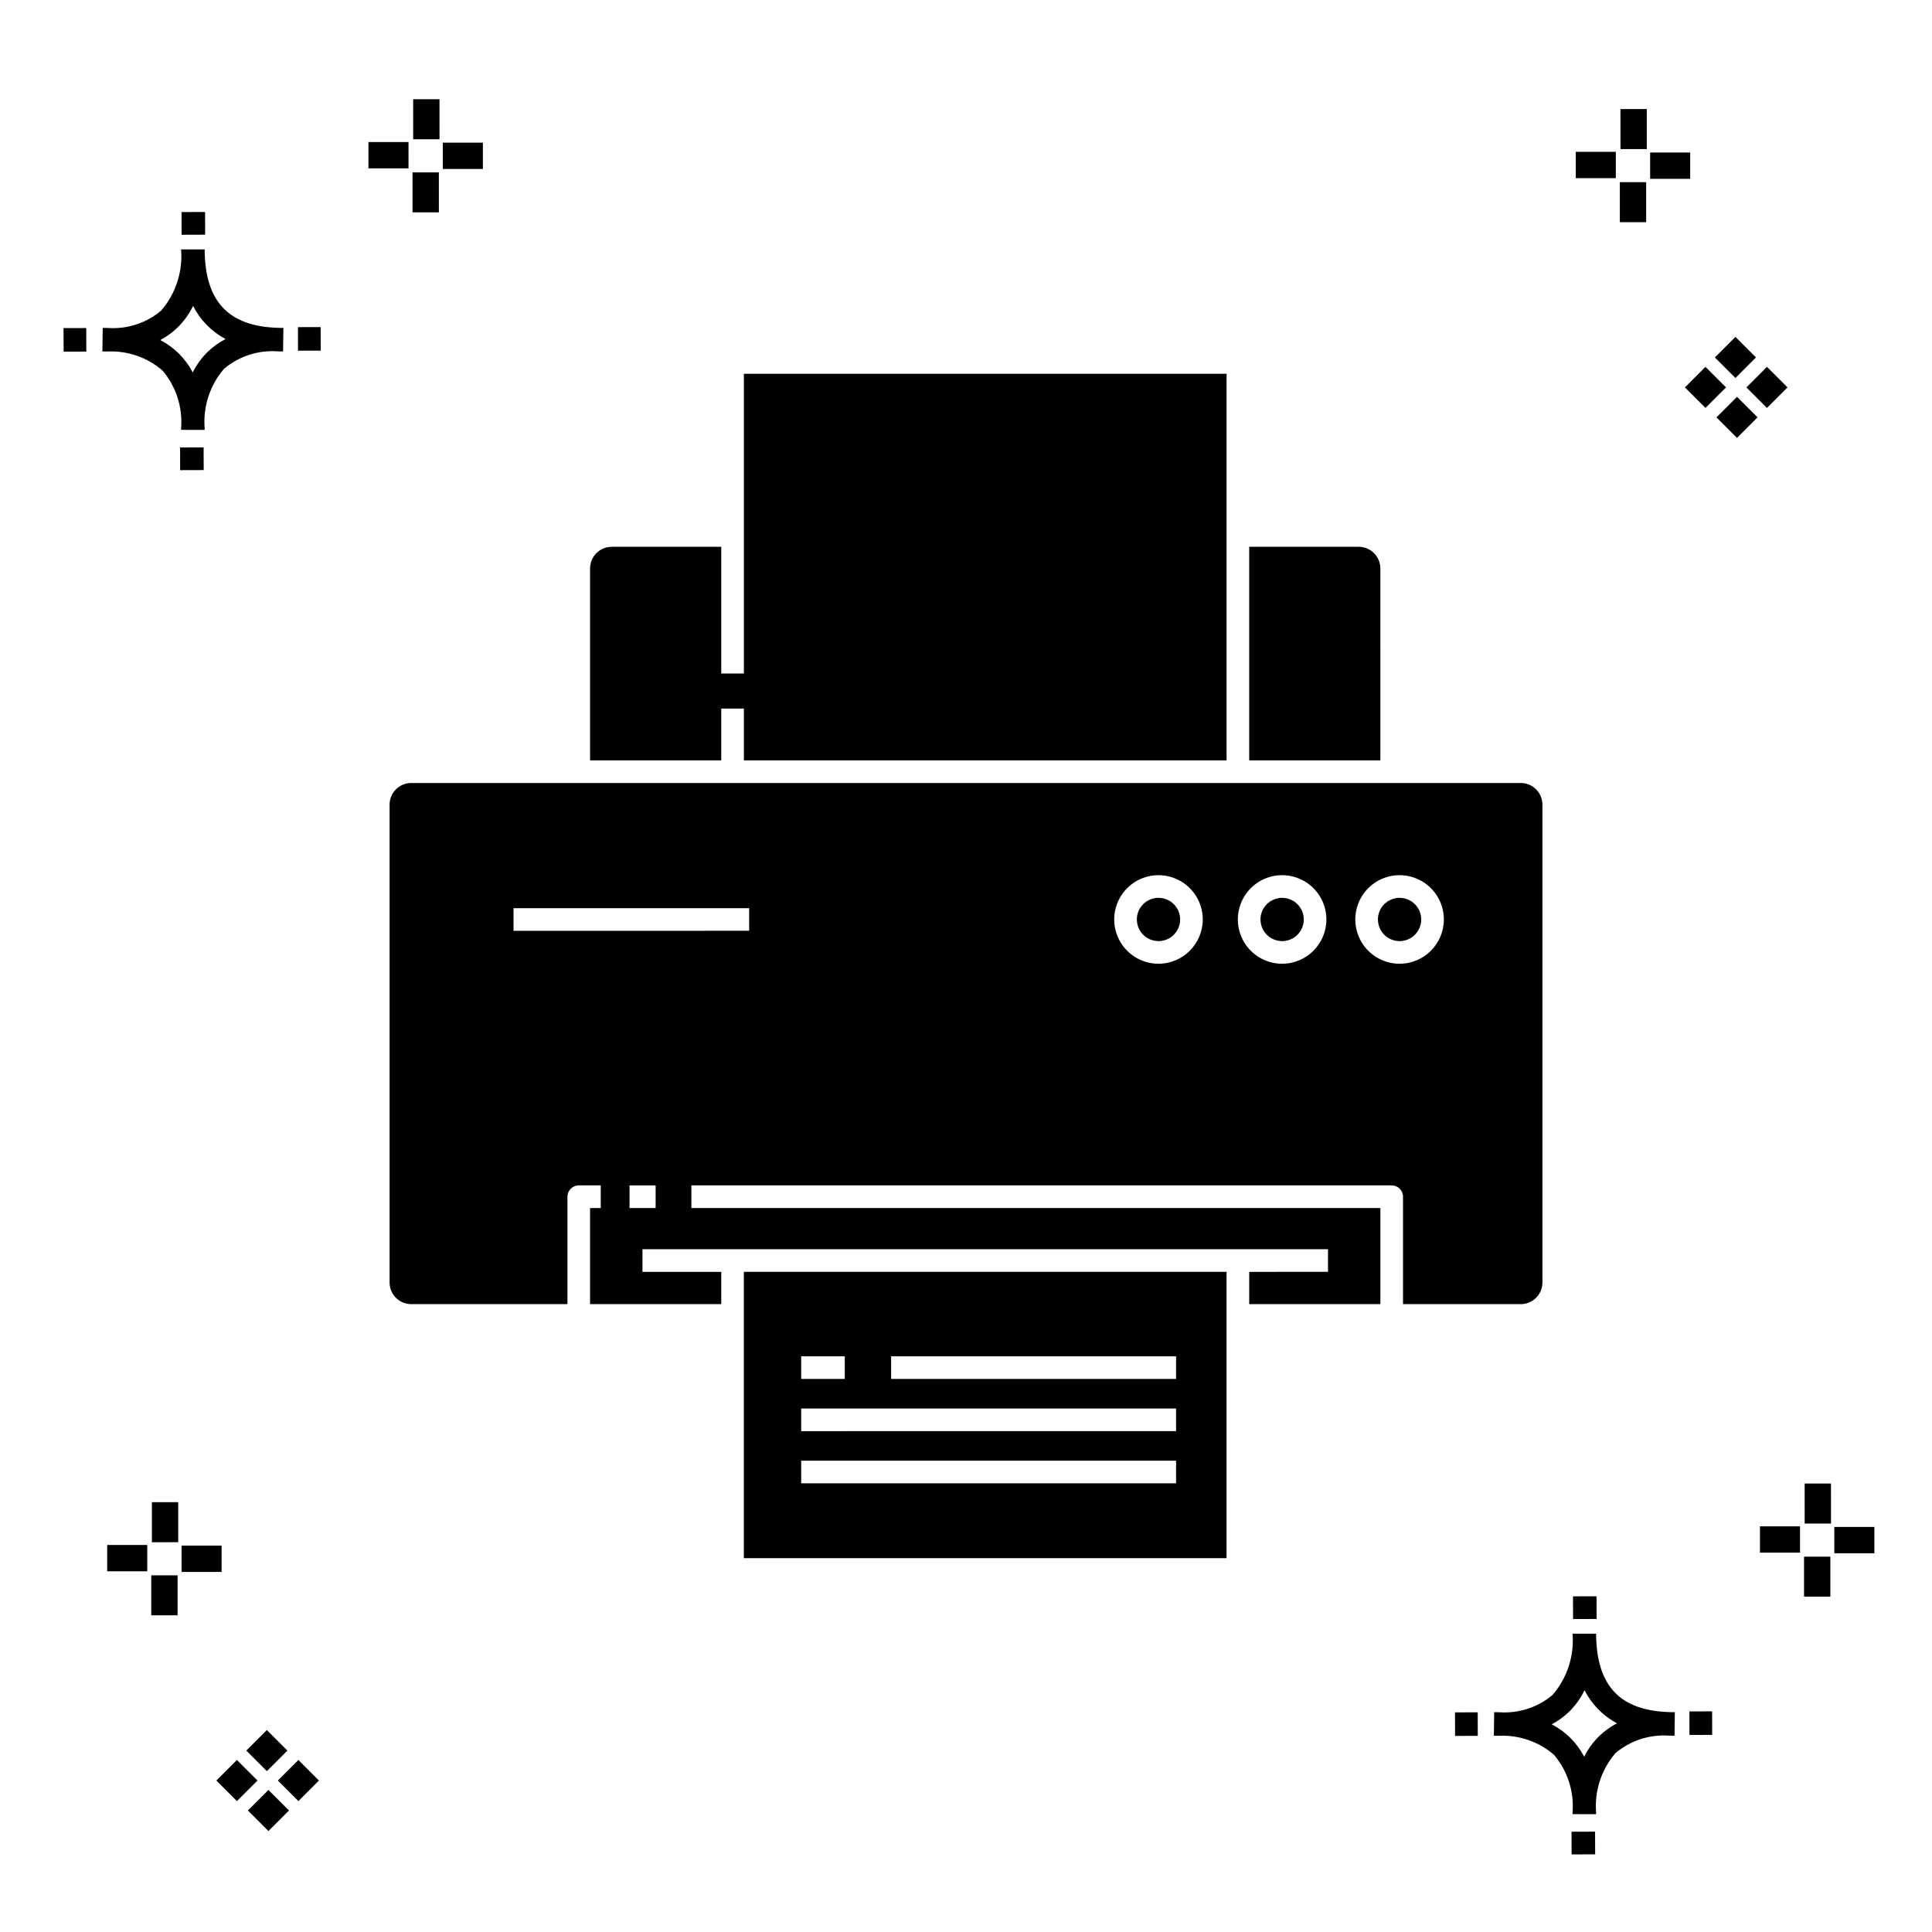
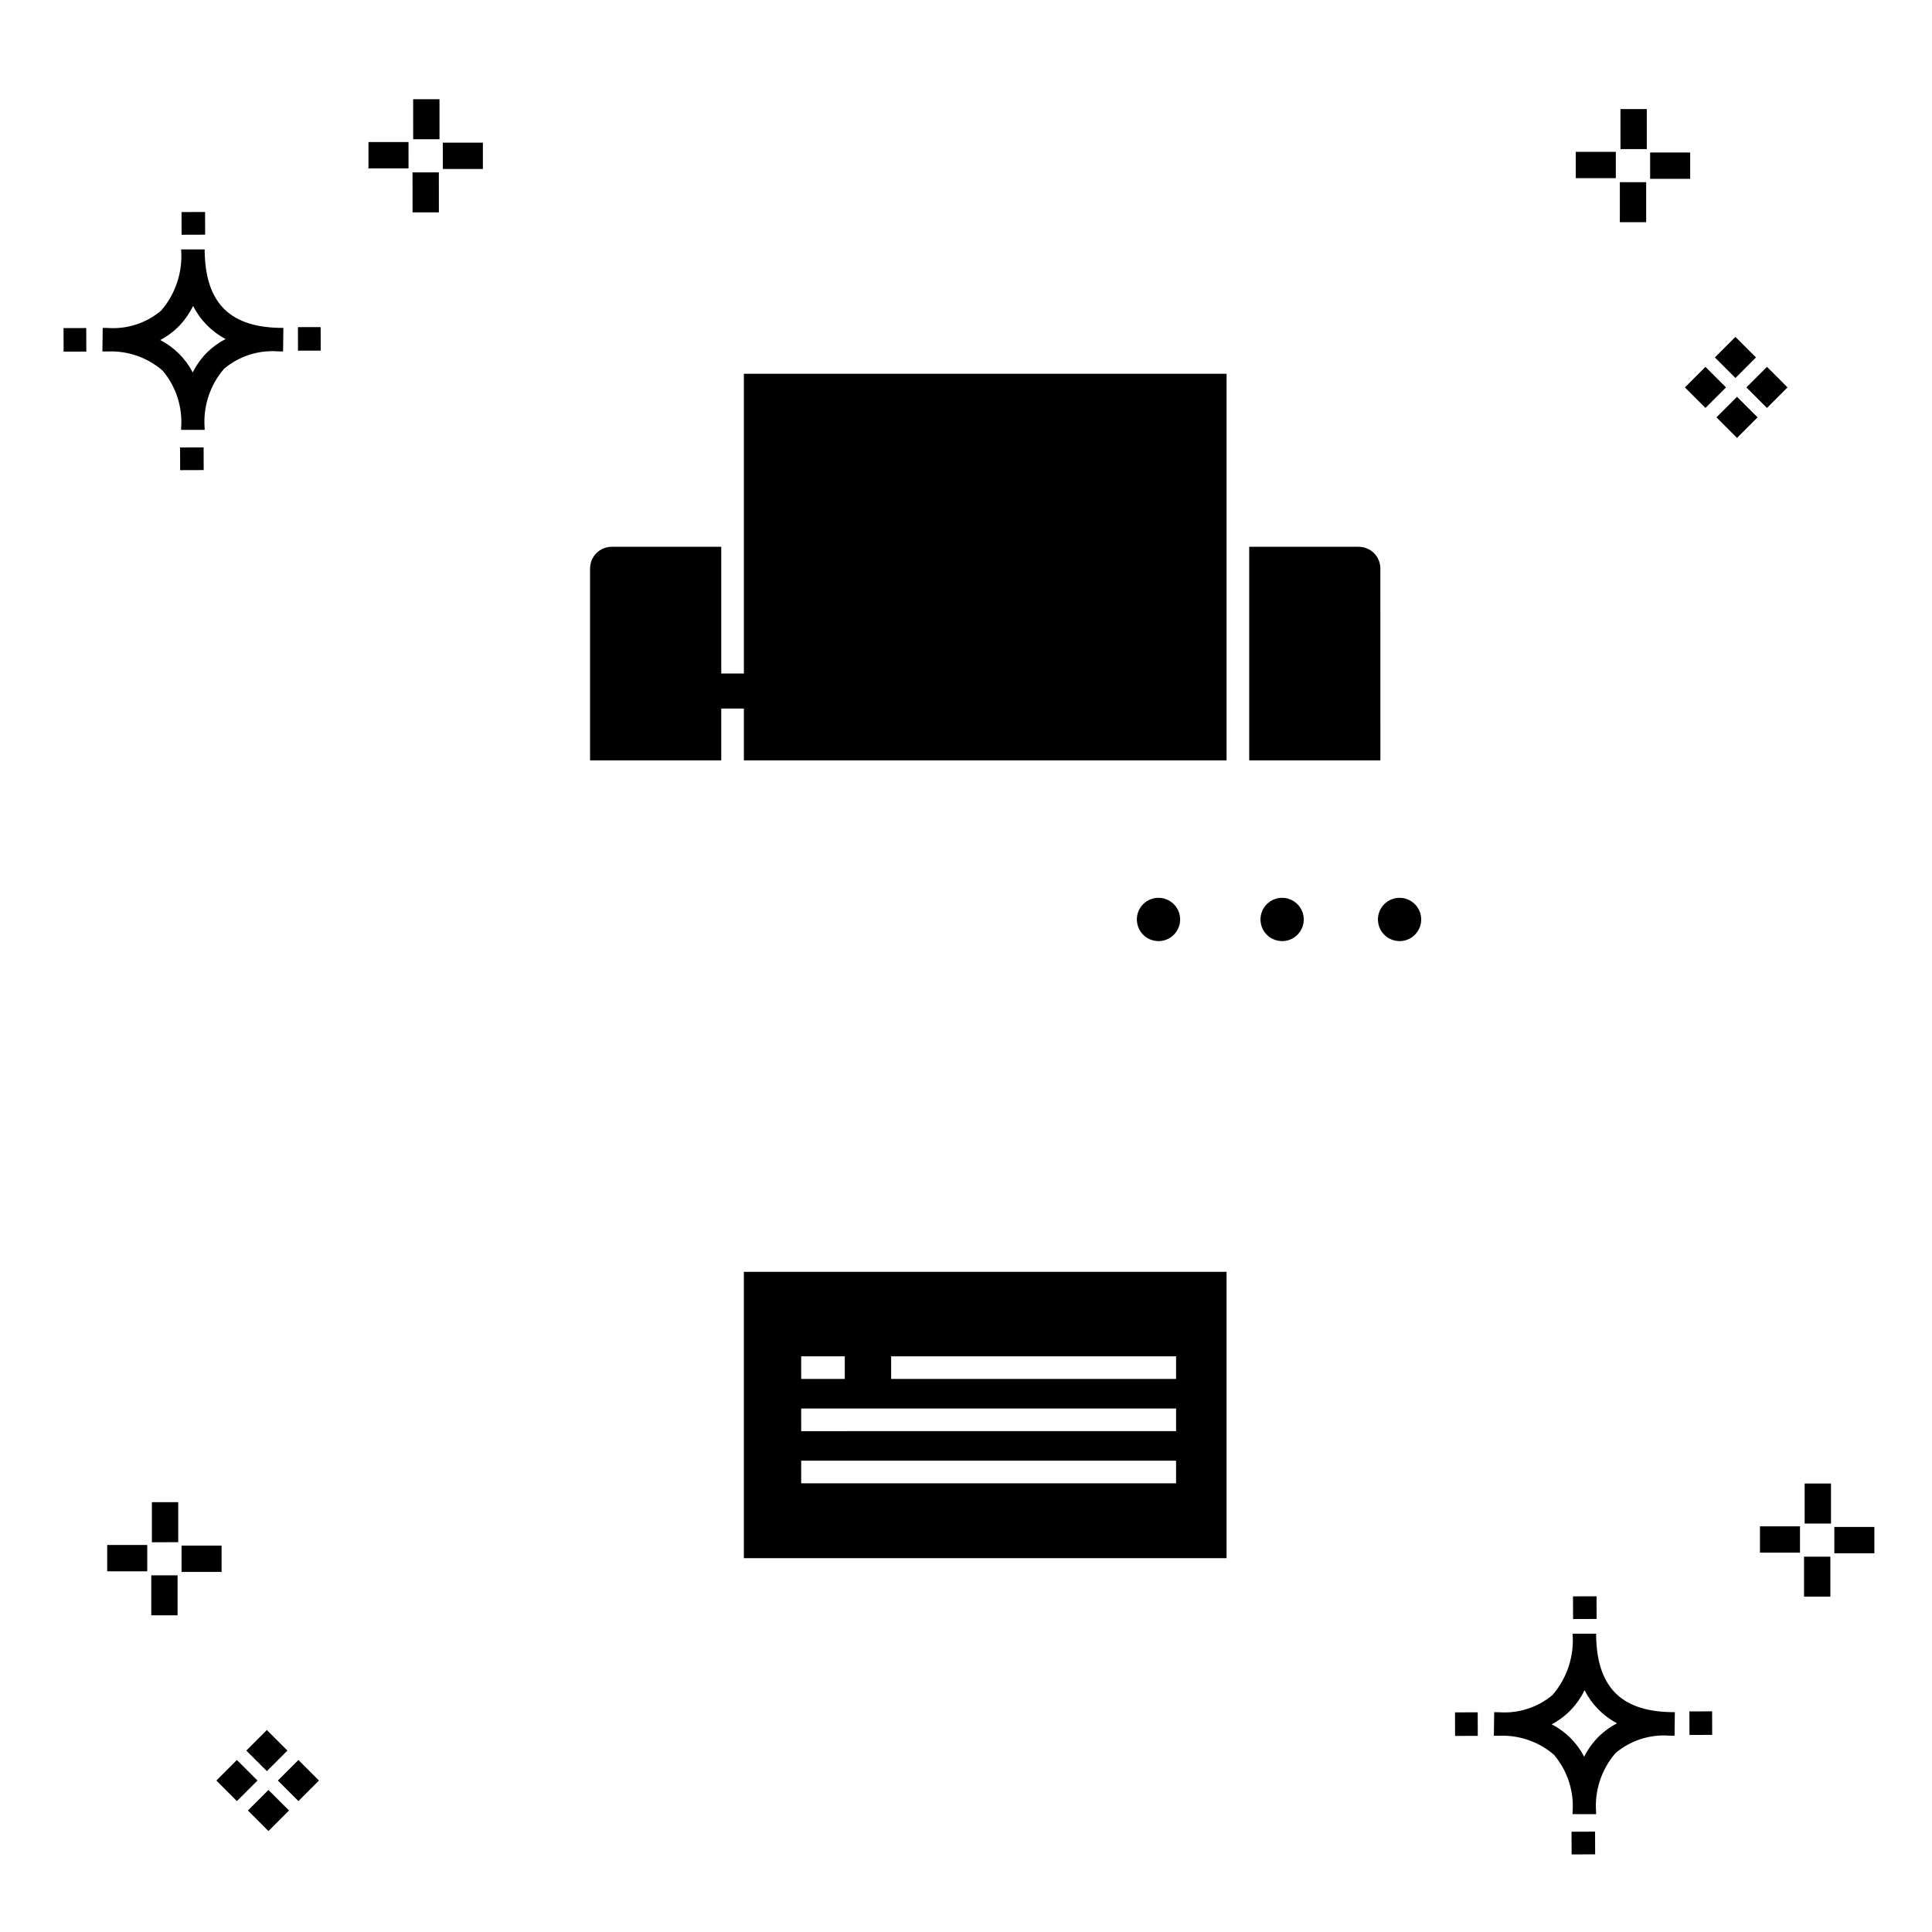
<svg xmlns="http://www.w3.org/2000/svg" fill="#000000" width="800px" height="800px" version="1.1" viewBox="144 144 512 512">
  <g>
    <path d="m197.96 262.56 0.02 6.016-6.238 0.02-0.02-6.016zm19.738-31.68c0.434 0.023 0.93 0.008 1.402 0.02l-0.082 6.238c-0.449 0.008-0.93-0.004-1.387-0.02v-0.004c-5.172-0.379-10.285 1.277-14.254 4.617-3.746 4.352-5.598 10.023-5.141 15.75v0.449l-6.238-0.016v-0.445c0.434-5.535-1.328-11.02-4.914-15.262-4.047-3.504-9.285-5.316-14.633-5.055h-0.004c-0.434 0-0.867-0.008-1.312-0.02l0.09-6.238c0.441 0 0.879 0.008 1.309 0.02h-0.004c5.129 0.375 10.203-1.266 14.148-4.566 3.879-4.484 5.797-10.34 5.32-16.254l6.238 0.008c0.074 13.766 6.266 20.395 19.461 20.777zm-13.922 2.969h-0.004c-3.703-1.969-6.707-5.031-8.602-8.773-1.043 2.148-2.453 4.098-4.164 5.762-1.352 1.301-2.879 2.406-4.539 3.277 3.691 1.902 6.699 4.902 8.609 8.586 1.004-2.019 2.336-3.856 3.945-5.438 1.41-1.363 3.008-2.516 4.75-3.414zm-42.938-2.898 0.02 6.238 6.016-0.016-0.02-6.238zm68.137-0.273-6.019 0.016 0.02 6.238 6.019-0.016zm-30.609-24.484-0.02-6.016-6.238 0.02 0.02 6.016zm405.96 42.965 5.445 5.445-5.445 5.445-5.445-5.445zm7.941-7.941 5.445 5.445-5.445 5.445-5.445-5.445zm-16.301 0 5.445 5.445-5.445 5.445-5.445-5.445zm7.941-7.941 5.445 5.445-5.441 5.449-5.445-5.445zm-11.992-41.891h-10.613v-6.977h10.613zm-19.707-0.168h-10.613v-6.977h10.613zm8.043 11.668h-6.977v-10.602h6.977zm0.168-19.375h-6.977l-0.004-10.613h6.977zm-308.45 5.273h-10.617v-6.977h10.617zm-19.707-0.168h-10.617v-6.977h10.613zm8.043 11.664h-6.977l-0.004-10.598h6.977zm0.168-19.375h-6.977l-0.004-10.613h6.977zm300 448.52 0.02 6.016 6.238-0.02-0.02-6.016zm25.977-31.699c0.438 0.023 0.93 0.008 1.402 0.02l-0.082 6.238c-0.449 0.008-0.93-0.004-1.387-0.02-5.172-0.379-10.289 1.277-14.254 4.617-3.75 4.352-5.602 10.023-5.144 15.75v0.449l-6.238-0.016v-0.445c0.438-5.539-1.328-11.023-4.91-15.266-4.047-3.504-9.289-5.312-14.633-5.051h-0.004c-0.434 0-0.867-0.008-1.312-0.02l0.09-6.238c0.441 0 0.879 0.008 1.309 0.02h-0.004c5.129 0.371 10.203-1.266 14.145-4.566 3.879-4.484 5.797-10.34 5.32-16.254l6.238 0.008c0.074 13.762 6.266 20.395 19.461 20.773zm-13.922 2.969-0.004 0.004c-3.703-1.969-6.707-5.031-8.602-8.773-1.043 2.148-2.453 4.098-4.168 5.762-1.352 1.301-2.879 2.406-4.539 3.277 3.691 1.902 6.699 4.898 8.609 8.586 1.004-2.019 2.34-3.859 3.945-5.438 1.41-1.363 3.012-2.516 4.754-3.414zm-42.938-2.898 0.02 6.238 6.016-0.016-0.02-6.238zm68.137-0.273-6.019 0.016 0.02 6.238 6.019-0.016zm-30.609-24.48-0.02-6.016-6.238 0.02 0.02 6.016zm73.609-17.414-10.613 0.004v-6.977h10.613zm-19.707-0.164h-10.613v-6.977h10.613zm8.043 11.664h-6.977v-10.598h6.977zm0.168-19.375h-6.977l-0.004-10.613h6.977zm-414.09 70.602 5.445 5.445-5.445 5.445-5.445-5.445zm7.941-7.941 5.445 5.445-5.445 5.445-5.445-5.445zm-16.301 0 5.445 5.445-5.445 5.445-5.445-5.445zm7.941-7.941 5.445 5.445-5.445 5.445-5.445-5.445zm-11.996-41.895h-10.613v-6.973h10.613zm-19.707-0.164h-10.613v-6.977h10.613zm8.043 11.664h-6.977v-10.598h6.977zm0.168-19.375-6.977 0.004v-10.617h6.977z" />
    <path d="m483.78 381.93c-2.32 0-4.414 1.398-5.301 3.543-0.887 2.141-0.398 4.609 1.242 6.25s4.106 2.133 6.25 1.246c2.144-0.887 3.543-2.977 3.543-5.297-0.004-3.168-2.57-5.734-5.734-5.742z" />
    <path d="m509.81 294.65c-0.004-3.168-2.57-5.734-5.734-5.742h-29.023v56.598h34.762z" />
    <path d="m451.02 381.93c-2.32 0-4.414 1.395-5.305 3.539-0.887 2.144-0.398 4.609 1.242 6.25 1.637 1.645 4.106 2.137 6.25 1.25 2.144-0.887 3.543-2.977 3.543-5.297-0.004-3.168-2.566-5.734-5.731-5.742z" />
    <path d="m335.14 331.77h5.996v13.738h127.92v-102.45h-127.92v79.43h-5.996v-33.582h-29.027c-3.168 0.008-5.734 2.574-5.738 5.742v50.855h34.766z" />
-     <path d="m547.02 351.5h-294.04c-3.168 0.008-5.731 2.574-5.734 5.742v126.64c0.004 3.164 2.57 5.727 5.734 5.731h41.398v-28.473c0-1.656 1.344-3 3-3h5.824v5.996h-2.828v25.477h34.766v-8.559h-20.879v-5.996l181.67-0.004v5.996l-20.875 0.004v8.559h34.762v-25.477h-182.59v-5.996h185.59c1.656 0 2.996 1.344 2.996 3v28.473h31.211c3.164-0.004 5.731-2.566 5.734-5.731v-126.64c-0.004-3.168-2.566-5.734-5.734-5.742zm-229.27 112.64h-6.914v-5.996h6.914zm24.785-73.473-62.445 0.004v-5.996h62.445zm108.48 8.734c-4.746 0-9.027-2.859-10.844-7.242-1.82-4.387-0.816-9.434 2.543-12.789 3.356-3.359 8.402-4.359 12.789-2.543 4.383 1.816 7.242 6.098 7.242 10.844-0.012 6.473-5.258 11.719-11.73 11.73zm32.762 0c-4.75 0-9.027-2.859-10.844-7.246-1.816-4.383-0.812-9.434 2.547-12.789 3.356-3.356 8.402-4.356 12.789-2.539 4.383 1.816 7.242 6.098 7.238 10.844-0.008 6.477-5.258 11.723-11.73 11.73zm31.129 0h-0.004c-4.746 0-9.023-2.859-10.84-7.246-1.816-4.383-0.812-9.434 2.547-12.789 3.356-3.356 8.402-4.356 12.789-2.539 4.383 1.816 7.242 6.098 7.238 10.844-0.008 6.477-5.258 11.723-11.734 11.73z" />
    <path d="m341.13 492.61v64.328h127.92v-75.887h-127.92zm39.031 10.832h75.512v5.996h-75.512zm-23.84 0h11.555v5.996h-11.551zm0 13.832 99.352-0.004v5.996l-99.348 0.004zm0 13.832 99.352-0.004v5.996h-99.348z" />
    <path d="m514.9 381.93c-2.316 0-4.41 1.398-5.297 3.543-0.887 2.141-0.398 4.609 1.242 6.25s4.106 2.133 6.25 1.246c2.144-0.887 3.543-2.977 3.543-5.297-0.004-3.168-2.57-5.734-5.738-5.742z" />
  </g>
</svg>